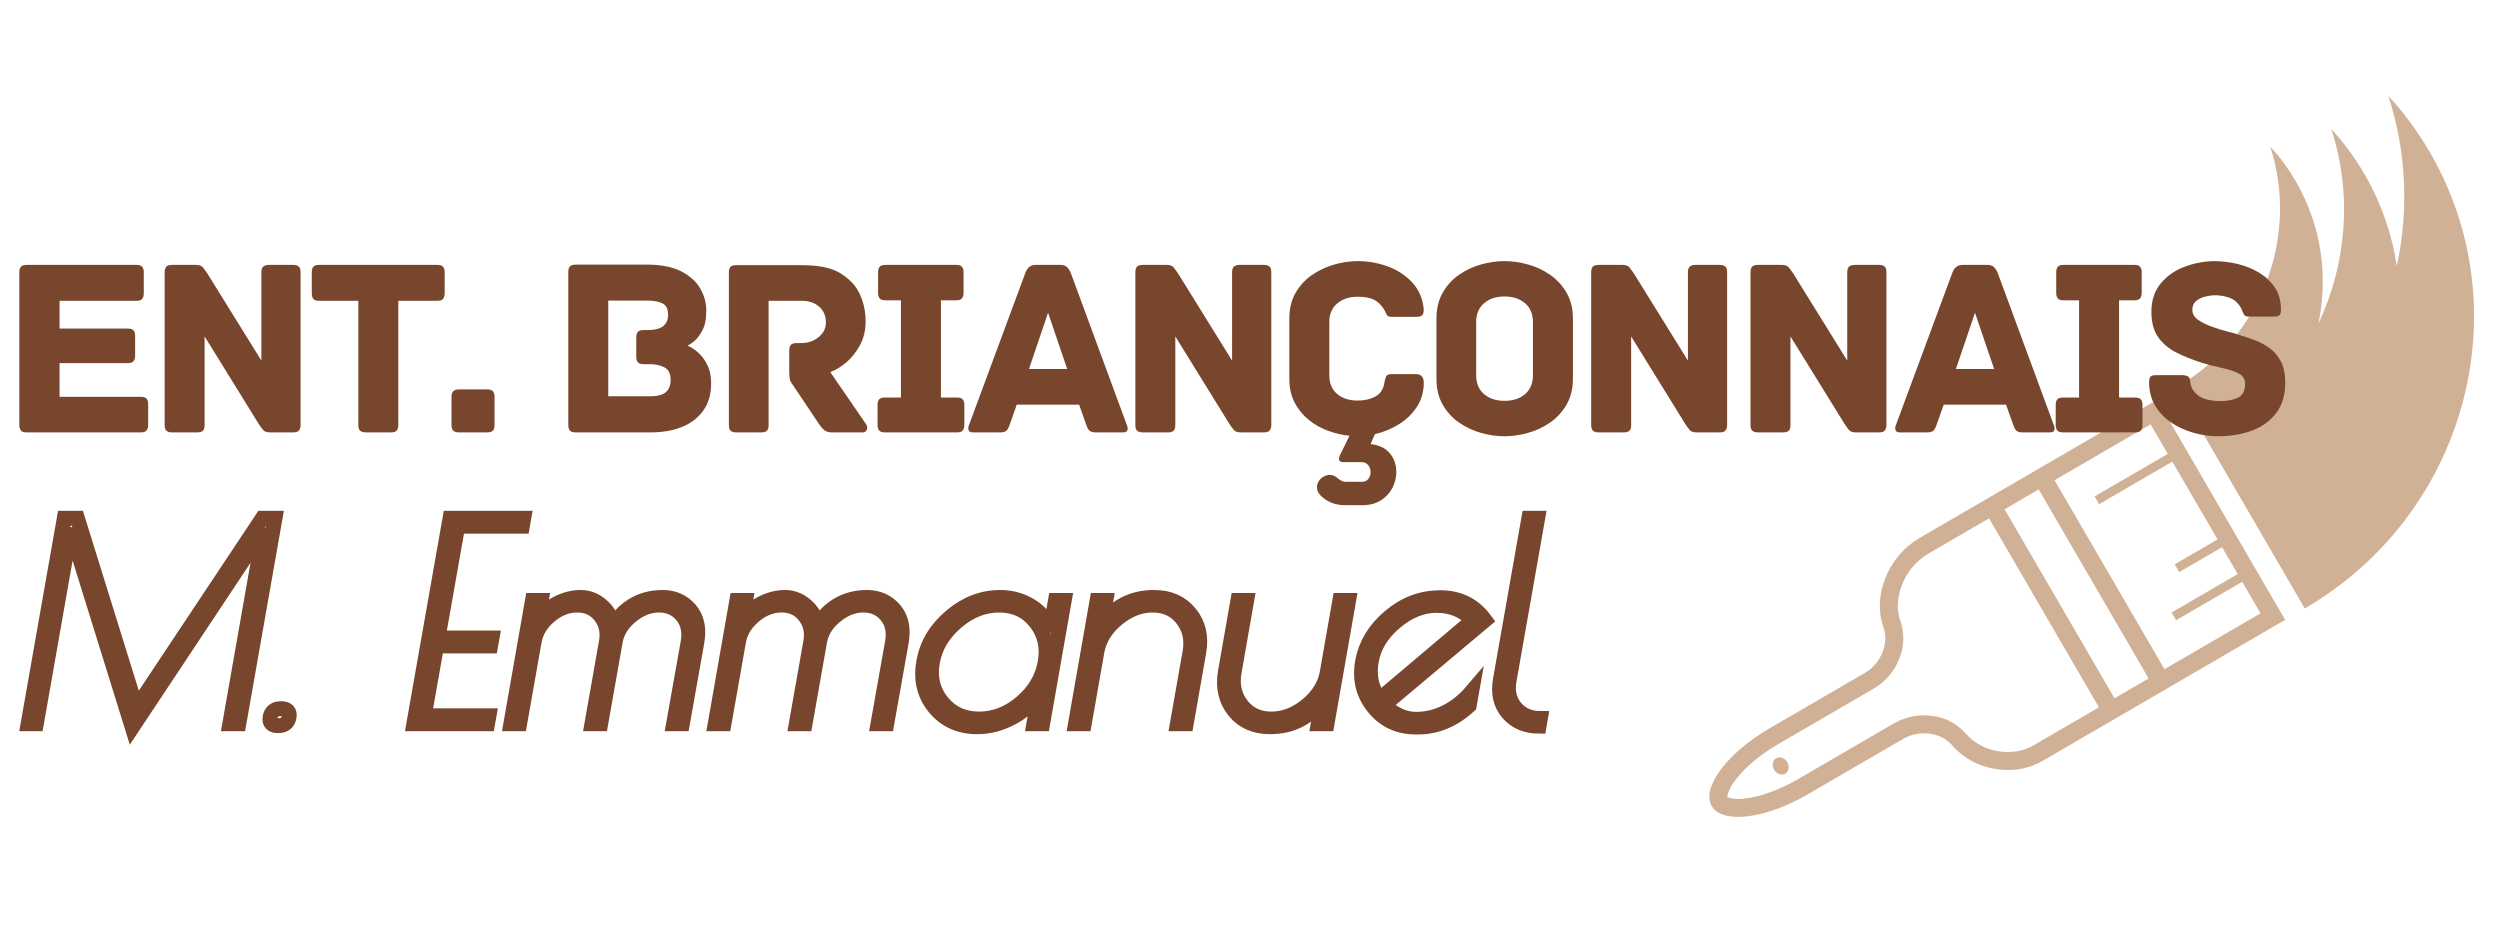
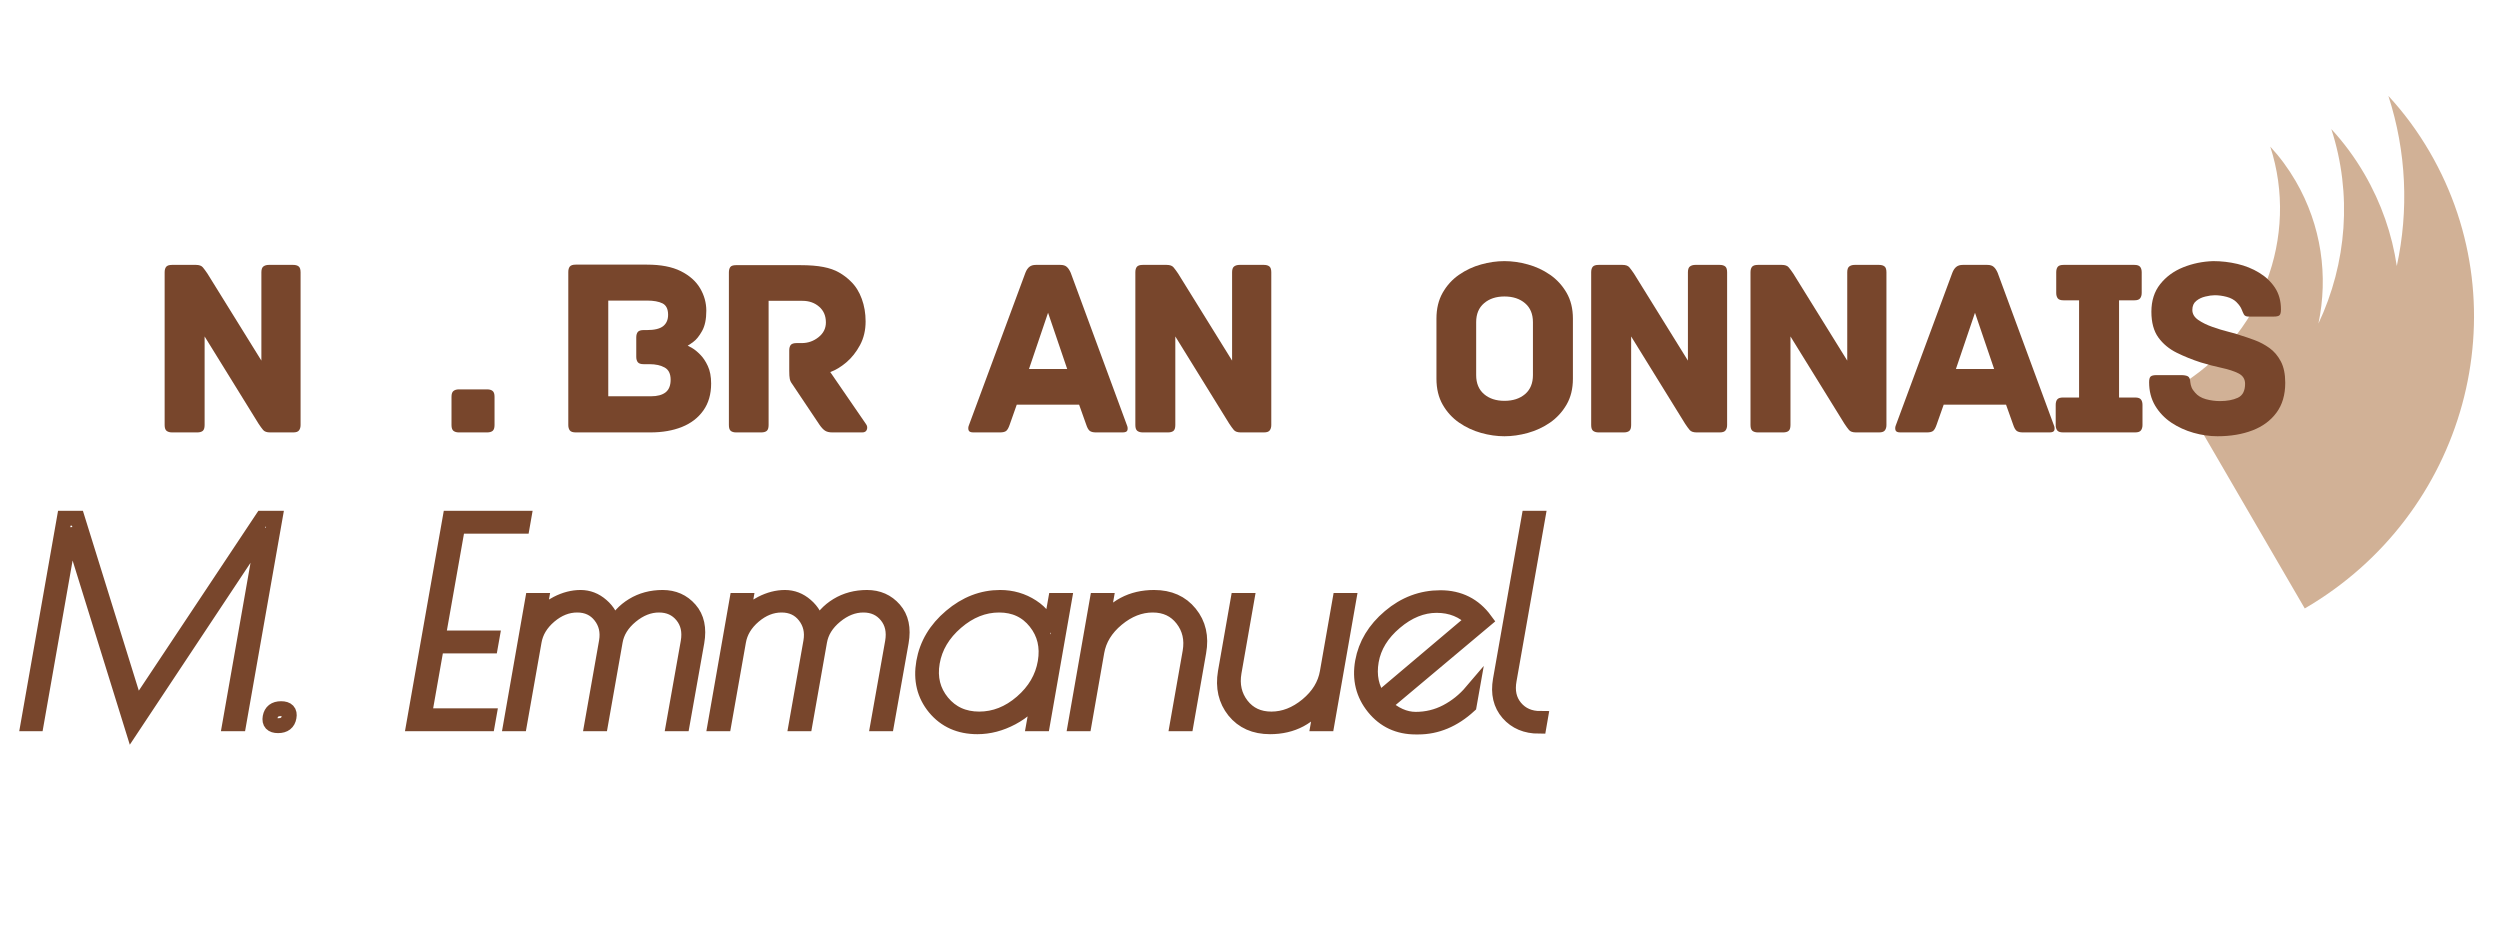
<svg xmlns="http://www.w3.org/2000/svg" width="800" viewBox="0 0 600 225" height="300" preserveAspectRatio="xMidYMid meet">
  <defs>
    <g />
    <clipPath id="2651acd14d">
      <path d="M 410 95 L 549 95 L 549 197 L 410 197 Z M 410 95 " clip-rule="nonzero" />
    </clipPath>
    <clipPath id="46727794a3">
-       <path d="M 600.906 22.5 L 603.996 194.223 L 408.277 197.742 L 405.188 26.02 Z M 600.906 22.5 " clip-rule="nonzero" />
-     </clipPath>
+       </clipPath>
    <clipPath id="b8dca342c8">
      <path d="M 600.906 22.5 L 603.996 194.223 L 408.277 197.742 L 405.188 26.02 Z M 600.906 22.5 " clip-rule="nonzero" />
    </clipPath>
    <clipPath id="5ff35b7bdf">
      <path d="M 600.605 6.77 L 604.234 208.453 L 402.551 212.082 L 398.922 10.398 Z M 600.605 6.77 " clip-rule="nonzero" />
    </clipPath>
    <clipPath id="d7d635eacf">
      <path d="M 522 23 L 594 23 L 594 147 L 522 147 Z M 522 23 " clip-rule="nonzero" />
    </clipPath>
    <clipPath id="17410fe99d">
      <path d="M 600.906 22.5 L 603.996 194.223 L 408.277 197.742 L 405.188 26.02 Z M 600.906 22.5 " clip-rule="nonzero" />
    </clipPath>
    <clipPath id="9b5ac19c49">
      <path d="M 600.906 22.5 L 603.996 194.223 L 408.277 197.742 L 405.188 26.02 Z M 600.906 22.5 " clip-rule="nonzero" />
    </clipPath>
    <clipPath id="2556aaf497">
      <path d="M 600.605 6.77 L 604.234 208.453 L 402.551 212.082 L 398.922 10.398 Z M 600.605 6.77 " clip-rule="nonzero" />
    </clipPath>
  </defs>
  <g clip-path="url(#2651acd14d)">
    <g clip-path="url(#46727794a3)">
      <g clip-path="url(#b8dca342c8)">
        <g clip-path="url(#5ff35b7bdf)">
          <path fill="#d1b196" d="M 521.352 110.789 L 532.211 129.461 L 521.941 135.434 L 523.027 137.301 L 533.297 131.328 L 537.043 137.773 L 522.105 146.457 L 521.172 147 L 522.258 148.867 L 523.191 148.324 L 538.129 139.641 L 542.527 147.199 L 519.473 160.609 L 493.098 115.254 L 516.148 101.848 L 520.266 108.926 L 503.633 118.598 L 502.699 119.141 L 503.785 121.008 L 504.719 120.465 Z M 515.664 162.824 L 507.48 167.582 L 481.102 122.23 L 489.289 117.469 Z M 428.441 185.691 C 429.312 185.184 429.539 183.941 428.941 182.914 C 428.348 181.891 427.156 181.473 426.281 181.98 C 425.406 182.488 425.184 183.73 425.777 184.758 C 426.375 185.781 427.566 186.199 428.441 185.691 Z M 414.57 191.281 C 414.73 191.387 414.918 191.453 415.098 191.5 C 416.332 191.781 417.613 191.836 418.852 191.641 C 420.895 191.375 422.895 190.863 424.824 190.141 C 427.219 189.273 429.492 188.199 431.695 186.918 C 431.684 186.902 431.684 186.902 431.684 186.902 L 454.652 173.543 C 454.652 173.543 454.68 173.551 454.68 173.551 C 457.398 171.996 460.562 171.379 463.66 171.805 C 466.789 172.156 469.691 173.668 471.766 176.035 C 473.746 178.281 476.457 179.805 479.418 180.254 C 480.926 180.527 482.449 180.566 483.953 180.316 C 485.363 180.121 486.734 179.648 487.969 178.93 L 503.746 169.754 L 477.367 124.402 L 462.805 132.871 C 459.953 134.582 457.734 137.168 456.516 140.277 C 455.922 141.746 455.574 143.297 455.492 144.871 C 455.398 146.301 455.613 147.746 456.117 149.082 C 457.125 152.066 457.004 155.336 455.766 158.23 C 454.613 161.148 452.512 163.594 449.816 165.188 C 449.816 165.188 449.797 165.199 449.797 165.199 L 426.832 178.555 C 424.629 179.836 422.57 181.281 420.621 182.914 C 419.039 184.234 417.617 185.738 416.375 187.383 C 415.594 188.363 414.996 189.484 414.629 190.699 C 414.594 190.895 414.559 191.09 414.57 191.281 Z M 490.93 111.527 L 476.965 119.648 L 460.633 129.148 C 453.16 133.492 449.309 143.066 452.027 150.512 C 453.426 154.328 451.449 159.238 447.617 161.465 L 424.664 174.816 C 414.48 180.738 408.273 189.09 410.816 193.457 C 413.355 197.824 423.684 196.562 433.867 190.641 L 456.82 177.293 C 460.652 175.062 465.895 175.773 468.523 178.875 C 473.648 184.922 483.328 186.625 490.125 182.672 C 490.125 182.672 496.633 178.887 509.652 171.316 L 517.836 166.559 L 548.434 148.762 L 517.719 95.949 Z M 490.93 111.527 " fill-opacity="1" fill-rule="evenodd" />
        </g>
      </g>
    </g>
  </g>
  <g clip-path="url(#d7d635eacf)">
    <g clip-path="url(#17410fe99d)">
      <g clip-path="url(#9b5ac19c49)">
        <g clip-path="url(#2556aaf497)">
          <path fill="#d1b196" d="M 532.555 110.629 L 536.422 117.281 L 543.461 129.387 L 553.141 146.027 C 591.785 123.551 605.223 74.465 583.133 36.48 C 580.262 31.547 576.938 27.043 573.211 23.02 C 577.562 36.406 578.125 50.484 575.23 63.852 C 574.102 56.258 571.539 48.77 567.457 41.75 C 565.16 37.805 562.5 34.203 559.52 30.98 C 564.57 46.516 563.238 63.211 556.422 77.656 C 558.805 66.312 557.184 54.156 550.949 43.441 C 549.191 40.418 547.148 37.656 544.863 35.188 C 551.844 56.652 542.926 81.008 522.301 93 L 530.09 106.391 Z M 532.555 110.629 " fill-opacity="1" fill-rule="nonzero" />
        </g>
      </g>
    </g>
  </g>
  <g fill="#78462c" fill-opacity="1">
    <g transform="translate(0.12, 103.778)">
      <g>
-         <path d="M 33.656 -8.547 C 34.352 -8.547 34.82 -8.395 35.062 -8.094 C 35.312 -7.789 35.438 -7.352 35.438 -6.781 L 35.438 -1.766 C 35.438 -1.242 35.312 -0.816 35.062 -0.484 C 34.82 -0.16 34.352 0 33.656 0 L 6.297 0 C 5.598 0 5.125 -0.16 4.875 -0.484 C 4.633 -0.816 4.516 -1.242 4.516 -1.766 L 4.516 -38.422 C 4.516 -38.992 4.633 -39.43 4.875 -39.734 C 5.125 -40.047 5.598 -40.203 6.297 -40.203 L 32.625 -40.203 C 33.312 -40.203 33.773 -40.047 34.016 -39.734 C 34.266 -39.43 34.391 -38.992 34.391 -38.422 L 34.391 -33.359 C 34.391 -32.828 34.266 -32.395 34.016 -32.062 C 33.773 -31.738 33.312 -31.578 32.625 -31.578 L 14.172 -31.578 L 14.172 -24.922 L 30.547 -24.922 C 31.234 -24.922 31.695 -24.77 31.938 -24.469 C 32.188 -24.164 32.312 -23.727 32.312 -23.156 L 32.312 -18.391 C 32.312 -17.859 32.188 -17.43 31.938 -17.109 C 31.695 -16.785 31.234 -16.625 30.547 -16.625 L 14.172 -16.625 L 14.172 -8.547 Z M 33.656 -8.547 " />
-       </g>
+         </g>
    </g>
  </g>
  <g fill="#78462c" fill-opacity="1">
    <g transform="translate(34.998, 103.778)">
      <g>
        <path d="M 35.375 -40.203 C 35.945 -40.203 36.383 -40.078 36.688 -39.828 C 36.988 -39.586 37.141 -39.117 37.141 -38.422 L 37.141 -1.766 C 37.141 -1.242 37.016 -0.816 36.766 -0.484 C 36.523 -0.16 36.062 0 35.375 0 L 29.812 0 C 29.039 0 28.488 -0.191 28.156 -0.578 C 27.832 -0.961 27.469 -1.461 27.062 -2.078 L 14.109 -23.031 L 14.109 -1.766 C 14.109 -1.078 13.957 -0.609 13.656 -0.359 C 13.352 -0.117 12.914 0 12.344 0 L 6.297 0 C 5.766 0 5.332 -0.117 5 -0.359 C 4.676 -0.609 4.516 -1.078 4.516 -1.766 L 4.516 -38.422 C 4.516 -38.992 4.633 -39.43 4.875 -39.734 C 5.125 -40.047 5.598 -40.203 6.297 -40.203 L 12.031 -40.203 C 12.812 -40.203 13.363 -40.004 13.688 -39.609 C 14.008 -39.223 14.375 -38.727 14.781 -38.125 L 27.734 -17.234 L 27.734 -38.422 C 27.734 -39.117 27.895 -39.586 28.219 -39.828 C 28.551 -40.078 28.984 -40.203 29.516 -40.203 Z M 35.375 -40.203 " />
      </g>
    </g>
  </g>
  <g fill="#78462c" fill-opacity="1">
    <g transform="translate(73.236, 103.778)">
      <g>
-         <path d="M 31.703 -40.203 C 32.398 -40.203 32.867 -40.047 33.109 -39.734 C 33.359 -39.43 33.484 -38.992 33.484 -38.422 L 33.484 -33.359 C 33.484 -32.828 33.359 -32.395 33.109 -32.062 C 32.867 -31.738 32.398 -31.578 31.703 -31.578 L 22.359 -31.578 L 22.359 -1.766 C 22.359 -1.078 22.203 -0.609 21.891 -0.359 C 21.586 -0.117 21.156 0 20.594 0 L 14.547 0 C 14.016 0 13.582 -0.117 13.25 -0.359 C 12.926 -0.609 12.766 -1.078 12.766 -1.766 L 12.766 -31.578 L 3.359 -31.578 C 2.672 -31.578 2.203 -31.738 1.953 -32.062 C 1.711 -32.395 1.594 -32.828 1.594 -33.359 L 1.594 -38.422 C 1.594 -38.992 1.711 -39.43 1.953 -39.734 C 2.203 -40.047 2.672 -40.203 3.359 -40.203 Z M 31.703 -40.203 " />
-       </g>
+         </g>
    </g>
  </g>
  <g fill="#78462c" fill-opacity="1">
    <g transform="translate(104.877, 103.778)">
      <g>
        <path d="M 12.031 -10.328 C 12.602 -10.328 13.039 -10.203 13.344 -9.953 C 13.656 -9.711 13.812 -9.242 13.812 -8.547 L 13.812 -1.766 C 13.812 -1.078 13.656 -0.609 13.344 -0.359 C 13.039 -0.117 12.602 0 12.031 0 L 5.25 0 C 4.719 0 4.289 -0.117 3.969 -0.359 C 3.645 -0.609 3.484 -1.078 3.484 -1.766 L 3.484 -8.547 C 3.484 -9.242 3.645 -9.711 3.969 -9.953 C 4.289 -10.203 4.719 -10.328 5.25 -10.328 Z M 12.031 -10.328 " />
      </g>
    </g>
  </g>
  <g fill="#78462c" fill-opacity="1">
    <g transform="translate(118.742, 103.778)">
      <g />
    </g>
  </g>
  <g fill="#78462c" fill-opacity="1">
    <g transform="translate(131.875, 103.778)">
      <g>
        <path d="M 33.172 -20.828 C 33.297 -20.785 33.648 -20.594 34.234 -20.25 C 34.828 -19.906 35.469 -19.383 36.156 -18.688 C 36.852 -18 37.469 -17.082 38 -15.938 C 38.531 -14.801 38.797 -13.398 38.797 -11.734 C 38.797 -9.16 38.172 -7 36.922 -5.25 C 35.68 -3.5 33.973 -2.188 31.797 -1.312 C 29.617 -0.438 27.102 0 24.25 0 L 6.297 0 C 5.598 0 5.125 -0.16 4.875 -0.484 C 4.633 -0.816 4.516 -1.242 4.516 -1.766 L 4.516 -38.484 C 4.516 -39.055 4.633 -39.492 4.875 -39.797 C 5.125 -40.109 5.598 -40.266 6.297 -40.266 L 23.406 -40.266 C 26.738 -40.266 29.441 -39.742 31.516 -38.703 C 33.598 -37.66 35.141 -36.297 36.141 -34.609 C 37.141 -32.922 37.641 -31.117 37.641 -29.203 C 37.641 -27.16 37.301 -25.539 36.625 -24.344 C 35.957 -23.145 35.266 -22.281 34.547 -21.75 C 33.836 -21.219 33.379 -20.91 33.172 -20.828 Z M 24.375 -8.672 C 25.883 -8.672 27.047 -8.984 27.859 -9.609 C 28.672 -10.242 29.078 -11.254 29.078 -12.641 C 29.078 -14.066 28.598 -15.047 27.641 -15.578 C 26.68 -16.109 25.473 -16.375 24.016 -16.375 L 22.609 -16.375 C 21.91 -16.375 21.438 -16.535 21.188 -16.859 C 20.945 -17.18 20.828 -17.609 20.828 -18.141 L 20.828 -22.781 C 20.828 -23.352 20.945 -23.789 21.188 -24.094 C 21.438 -24.406 21.91 -24.562 22.609 -24.562 L 23.406 -24.562 C 25.195 -24.562 26.488 -24.875 27.281 -25.5 C 28.07 -26.133 28.469 -27.039 28.469 -28.219 C 28.469 -29.602 28.02 -30.52 27.125 -30.969 C 26.227 -31.414 24.988 -31.641 23.406 -31.641 L 14.109 -31.641 L 14.109 -8.672 Z M 24.375 -8.672 " />
      </g>
    </g>
  </g>
  <g fill="#78462c" fill-opacity="1">
    <g transform="translate(170.418, 103.778)">
      <g>
        <path d="M 37.453 -1.953 C 37.734 -1.547 37.789 -1.117 37.625 -0.672 C 37.469 -0.223 37.102 0 36.531 0 L 29.328 0 C 28.586 0 28.004 -0.141 27.578 -0.422 C 27.148 -0.711 26.711 -1.18 26.266 -1.828 L 19.672 -11.672 C 19.391 -12.035 19.207 -12.43 19.125 -12.859 C 19.039 -13.285 19 -13.926 19 -14.781 L 19 -19.672 C 19 -20.242 19.117 -20.68 19.359 -20.984 C 19.609 -21.285 20.078 -21.438 20.766 -21.438 L 22 -21.438 C 23.5 -21.438 24.836 -21.906 26.016 -22.844 C 27.203 -23.781 27.797 -24.961 27.797 -26.391 C 27.797 -27.984 27.254 -29.242 26.172 -30.172 C 25.098 -31.109 23.766 -31.578 22.172 -31.578 L 14.047 -31.578 L 14.047 -1.766 C 14.047 -1.078 13.895 -0.609 13.594 -0.359 C 13.289 -0.117 12.852 0 12.281 0 L 6.234 0 C 5.703 0 5.281 -0.117 4.969 -0.359 C 4.664 -0.609 4.516 -1.078 4.516 -1.766 L 4.516 -38.359 C 4.516 -38.93 4.625 -39.367 4.844 -39.672 C 5.07 -39.984 5.535 -40.141 6.234 -40.141 L 21.625 -40.141 C 23.863 -40.141 25.719 -39.992 27.188 -39.703 C 28.656 -39.422 29.906 -38.984 30.938 -38.391 C 31.977 -37.805 32.926 -37.086 33.781 -36.234 C 34.926 -35.129 35.801 -33.738 36.406 -32.062 C 37.02 -30.395 37.328 -28.586 37.328 -26.641 C 37.328 -24.516 36.879 -22.617 35.984 -20.953 C 35.086 -19.285 33.988 -17.898 32.688 -16.797 C 31.383 -15.703 30.102 -14.93 28.844 -14.484 Z M 37.453 -1.953 " />
      </g>
    </g>
  </g>
  <g fill="#78462c" fill-opacity="1">
    <g transform="translate(207.678, 103.778)">
      <g>
-         <path d="M 22 -8.375 C 22.688 -8.375 23.148 -8.219 23.391 -7.906 C 23.641 -7.602 23.766 -7.164 23.766 -6.594 L 23.766 -1.766 C 23.766 -1.242 23.641 -0.816 23.391 -0.484 C 23.148 -0.16 22.688 0 22 0 L 4.703 0 C 4.016 0 3.547 -0.16 3.297 -0.484 C 3.055 -0.816 2.938 -1.242 2.938 -1.766 L 2.938 -6.594 C 2.938 -7.164 3.055 -7.602 3.297 -7.906 C 3.547 -8.219 4.016 -8.375 4.703 -8.375 L 8.547 -8.375 L 8.547 -31.703 L 4.828 -31.703 C 4.129 -31.703 3.66 -31.863 3.422 -32.188 C 3.18 -32.52 3.062 -32.953 3.062 -33.484 L 3.062 -38.422 C 3.062 -38.992 3.18 -39.43 3.422 -39.734 C 3.66 -40.047 4.129 -40.203 4.828 -40.203 L 21.812 -40.203 C 22.5 -40.203 22.961 -40.047 23.203 -39.734 C 23.453 -39.43 23.578 -38.992 23.578 -38.422 L 23.578 -33.484 C 23.578 -32.953 23.453 -32.52 23.203 -32.188 C 22.961 -31.863 22.5 -31.703 21.812 -31.703 L 18.141 -31.703 L 18.141 -8.375 Z M 22 -8.375 " />
-       </g>
+         </g>
    </g>
  </g>
  <g fill="#78462c" fill-opacity="1">
    <g transform="translate(231.378, 103.778)">
      <g>
        <path d="M 39.094 -1.703 C 39.258 -1.336 39.301 -0.961 39.219 -0.578 C 39.133 -0.191 38.75 0 38.062 0 L 31.641 0 C 30.992 0 30.504 -0.117 30.172 -0.359 C 29.848 -0.609 29.566 -1.098 29.328 -1.828 L 27.609 -6.656 L 12.641 -6.656 L 10.938 -1.828 C 10.688 -1.098 10.41 -0.609 10.109 -0.359 C 9.805 -0.117 9.305 0 8.609 0 L 2.203 0 C 1.547 0 1.164 -0.191 1.062 -0.578 C 0.969 -0.961 1 -1.336 1.156 -1.703 L 14.719 -38.312 C 14.969 -38.957 15.285 -39.43 15.672 -39.734 C 16.055 -40.047 16.578 -40.203 17.234 -40.203 L 23.094 -40.203 C 23.781 -40.203 24.297 -40.047 24.641 -39.734 C 24.992 -39.43 25.312 -38.957 25.594 -38.312 Z M 20.156 -28.719 L 15.578 -15.219 L 24.75 -15.219 Z M 20.156 -28.719 " />
      </g>
    </g>
  </g>
  <g fill="#78462c" fill-opacity="1">
    <g transform="translate(267.967, 103.778)">
      <g>
        <path d="M 35.375 -40.203 C 35.945 -40.203 36.383 -40.078 36.688 -39.828 C 36.988 -39.586 37.141 -39.117 37.141 -38.422 L 37.141 -1.766 C 37.141 -1.242 37.016 -0.816 36.766 -0.484 C 36.523 -0.16 36.062 0 35.375 0 L 29.812 0 C 29.039 0 28.488 -0.191 28.156 -0.578 C 27.832 -0.961 27.469 -1.461 27.062 -2.078 L 14.109 -23.031 L 14.109 -1.766 C 14.109 -1.078 13.957 -0.609 13.656 -0.359 C 13.352 -0.117 12.914 0 12.344 0 L 6.297 0 C 5.766 0 5.332 -0.117 5 -0.359 C 4.676 -0.609 4.516 -1.078 4.516 -1.766 L 4.516 -38.422 C 4.516 -38.992 4.633 -39.43 4.875 -39.734 C 5.125 -40.047 5.598 -40.203 6.297 -40.203 L 12.031 -40.203 C 12.812 -40.203 13.363 -40.004 13.688 -39.609 C 14.008 -39.223 14.375 -38.727 14.781 -38.125 L 27.734 -17.234 L 27.734 -38.422 C 27.734 -39.117 27.895 -39.586 28.219 -39.828 C 28.551 -40.078 28.984 -40.203 29.516 -40.203 Z M 35.375 -40.203 " />
      </g>
    </g>
  </g>
  <g fill="#78462c" fill-opacity="1">
    <g transform="translate(306.205, 103.778)">
      <g>
-         <path d="M 35.5 -11.906 C 35.5 -9.75 34.945 -7.828 33.844 -6.141 C 32.75 -4.453 31.312 -3.055 29.531 -1.953 C 27.758 -0.859 25.836 -0.066 23.766 0.422 L 22.734 2.812 C 24.598 3.008 26.031 3.629 27.031 4.672 C 28.031 5.711 28.629 6.945 28.828 8.375 C 29.035 9.801 28.863 11.203 28.312 12.578 C 27.77 13.961 26.852 15.125 25.562 16.062 C 24.281 17 22.68 17.469 20.766 17.469 L 16.672 17.469 C 15.41 17.469 14.289 17.266 13.312 16.859 C 12.344 16.453 11.508 15.906 10.812 15.219 C 10.125 14.52 9.805 13.789 9.859 13.031 C 9.922 12.281 10.227 11.641 10.781 11.109 C 11.332 10.586 11.984 10.285 12.734 10.203 C 13.492 10.117 14.219 10.406 14.906 11.062 C 15.156 11.258 15.441 11.441 15.766 11.609 C 16.086 11.773 16.43 11.859 16.797 11.859 L 20.656 11.859 C 21.344 11.859 21.859 11.625 22.203 11.156 C 22.555 10.688 22.734 10.145 22.734 9.531 C 22.734 8.914 22.555 8.375 22.203 7.906 C 21.859 7.438 21.344 7.18 20.656 7.141 L 16.25 7.141 C 15.188 7.141 14.898 6.57 15.391 5.438 C 15.879 4.5 16.305 3.641 16.672 2.859 C 17.047 2.086 17.375 1.398 17.656 0.797 C 15.945 0.629 14.234 0.234 12.516 -0.391 C 10.805 -1.023 9.258 -1.898 7.875 -3.016 C 6.488 -4.141 5.367 -5.516 4.516 -7.141 C 3.66 -8.773 3.234 -10.691 3.234 -12.891 L 3.234 -27.312 C 3.234 -29.707 3.734 -31.77 4.734 -33.5 C 5.734 -35.238 7.047 -36.664 8.672 -37.781 C 10.305 -38.906 12.078 -39.738 13.984 -40.281 C 15.898 -40.832 17.773 -41.109 19.609 -41.109 C 22.141 -41.109 24.562 -40.68 26.875 -39.828 C 29.195 -38.973 31.148 -37.691 32.734 -35.984 C 34.328 -34.273 35.25 -32.117 35.5 -29.516 C 35.5 -28.773 35.352 -28.289 35.062 -28.062 C 34.781 -27.844 34.297 -27.734 33.609 -27.734 L 27.734 -27.734 C 27.086 -27.734 26.68 -27.957 26.516 -28.406 C 26.348 -28.852 26.145 -29.258 25.906 -29.625 C 25.25 -30.645 24.453 -31.391 23.516 -31.859 C 22.578 -32.328 21.273 -32.562 19.609 -32.562 C 17.617 -32.562 15.988 -32.02 14.719 -30.938 C 13.457 -29.863 12.828 -28.367 12.828 -26.453 L 12.828 -13.75 C 12.828 -11.789 13.457 -10.281 14.719 -9.219 C 15.988 -8.164 17.617 -7.641 19.609 -7.641 C 21.273 -7.641 22.695 -7.961 23.875 -8.609 C 25.062 -9.266 25.781 -10.328 26.031 -11.797 C 26.102 -12.398 26.234 -12.914 26.422 -13.344 C 26.609 -13.77 27.023 -13.984 27.672 -13.984 L 33.656 -13.984 C 34.883 -13.984 35.5 -13.289 35.5 -11.906 Z M 35.5 -11.906 " />
-       </g>
+         </g>
    </g>
  </g>
  <g fill="#78462c" fill-opacity="1">
    <g transform="translate(341.389, 103.778)">
      <g>
        <path d="M 36.109 -12.891 C 36.109 -10.484 35.598 -8.406 34.578 -6.656 C 33.555 -4.906 32.234 -3.469 30.609 -2.344 C 28.984 -1.227 27.211 -0.406 25.297 0.125 C 23.379 0.656 21.504 0.922 19.672 0.922 C 17.836 0.922 15.973 0.656 14.078 0.125 C 12.18 -0.406 10.422 -1.227 8.797 -2.344 C 7.172 -3.469 5.859 -4.906 4.859 -6.656 C 3.859 -8.406 3.359 -10.484 3.359 -12.891 L 3.359 -27.312 C 3.359 -29.707 3.859 -31.781 4.859 -33.531 C 5.859 -35.289 7.172 -36.727 8.797 -37.844 C 10.422 -38.969 12.18 -39.789 14.078 -40.312 C 15.973 -40.844 17.836 -41.109 19.672 -41.109 C 21.504 -41.109 23.379 -40.844 25.297 -40.312 C 27.211 -39.789 28.984 -38.969 30.609 -37.844 C 32.234 -36.727 33.555 -35.289 34.578 -33.531 C 35.598 -31.781 36.109 -29.707 36.109 -27.312 Z M 26.516 -26.453 C 26.516 -28.41 25.883 -29.926 24.625 -31 C 23.363 -32.082 21.711 -32.625 19.672 -32.625 C 17.672 -32.625 16.039 -32.082 14.781 -31 C 13.52 -29.926 12.891 -28.41 12.891 -26.453 L 12.891 -13.75 C 12.891 -11.789 13.52 -10.27 14.781 -9.188 C 16.039 -8.113 17.672 -7.578 19.672 -7.578 C 21.711 -7.578 23.363 -8.113 24.625 -9.188 C 25.883 -10.27 26.516 -11.789 26.516 -13.75 Z M 26.516 -26.453 " />
      </g>
    </g>
  </g>
  <g fill="#78462c" fill-opacity="1">
    <g transform="translate(377.366, 103.778)">
      <g>
        <path d="M 35.375 -40.203 C 35.945 -40.203 36.383 -40.078 36.688 -39.828 C 36.988 -39.586 37.141 -39.117 37.141 -38.422 L 37.141 -1.766 C 37.141 -1.242 37.016 -0.816 36.766 -0.484 C 36.523 -0.16 36.062 0 35.375 0 L 29.812 0 C 29.039 0 28.488 -0.191 28.156 -0.578 C 27.832 -0.961 27.469 -1.461 27.062 -2.078 L 14.109 -23.031 L 14.109 -1.766 C 14.109 -1.078 13.957 -0.609 13.656 -0.359 C 13.352 -0.117 12.914 0 12.344 0 L 6.297 0 C 5.766 0 5.332 -0.117 5 -0.359 C 4.676 -0.609 4.516 -1.078 4.516 -1.766 L 4.516 -38.422 C 4.516 -38.992 4.633 -39.43 4.875 -39.734 C 5.125 -40.047 5.598 -40.203 6.297 -40.203 L 12.031 -40.203 C 12.812 -40.203 13.363 -40.004 13.688 -39.609 C 14.008 -39.223 14.375 -38.727 14.781 -38.125 L 27.734 -17.234 L 27.734 -38.422 C 27.734 -39.117 27.895 -39.586 28.219 -39.828 C 28.551 -40.078 28.984 -40.203 29.516 -40.203 Z M 35.375 -40.203 " />
      </g>
    </g>
  </g>
  <g fill="#78462c" fill-opacity="1">
    <g transform="translate(415.604, 103.778)">
      <g>
        <path d="M 35.375 -40.203 C 35.945 -40.203 36.383 -40.078 36.688 -39.828 C 36.988 -39.586 37.141 -39.117 37.141 -38.422 L 37.141 -1.766 C 37.141 -1.242 37.016 -0.816 36.766 -0.484 C 36.523 -0.16 36.062 0 35.375 0 L 29.812 0 C 29.039 0 28.488 -0.191 28.156 -0.578 C 27.832 -0.961 27.469 -1.461 27.062 -2.078 L 14.109 -23.031 L 14.109 -1.766 C 14.109 -1.078 13.957 -0.609 13.656 -0.359 C 13.352 -0.117 12.914 0 12.344 0 L 6.297 0 C 5.766 0 5.332 -0.117 5 -0.359 C 4.676 -0.609 4.516 -1.078 4.516 -1.766 L 4.516 -38.422 C 4.516 -38.992 4.633 -39.43 4.875 -39.734 C 5.125 -40.047 5.598 -40.203 6.297 -40.203 L 12.031 -40.203 C 12.812 -40.203 13.363 -40.004 13.688 -39.609 C 14.008 -39.223 14.375 -38.727 14.781 -38.125 L 27.734 -17.234 L 27.734 -38.422 C 27.734 -39.117 27.895 -39.586 28.219 -39.828 C 28.551 -40.078 28.984 -40.203 29.516 -40.203 Z M 35.375 -40.203 " />
      </g>
    </g>
  </g>
  <g fill="#78462c" fill-opacity="1">
    <g transform="translate(453.842, 103.778)">
      <g>
        <path d="M 39.094 -1.703 C 39.258 -1.336 39.301 -0.961 39.219 -0.578 C 39.133 -0.191 38.75 0 38.062 0 L 31.641 0 C 30.992 0 30.504 -0.117 30.172 -0.359 C 29.848 -0.609 29.566 -1.098 29.328 -1.828 L 27.609 -6.656 L 12.641 -6.656 L 10.938 -1.828 C 10.688 -1.098 10.41 -0.609 10.109 -0.359 C 9.805 -0.117 9.305 0 8.609 0 L 2.203 0 C 1.547 0 1.164 -0.191 1.062 -0.578 C 0.969 -0.961 1 -1.336 1.156 -1.703 L 14.719 -38.312 C 14.969 -38.957 15.285 -39.43 15.672 -39.734 C 16.055 -40.047 16.578 -40.203 17.234 -40.203 L 23.094 -40.203 C 23.781 -40.203 24.297 -40.047 24.641 -39.734 C 24.992 -39.43 25.312 -38.957 25.594 -38.312 Z M 20.156 -28.719 L 15.578 -15.219 L 24.75 -15.219 Z M 20.156 -28.719 " />
      </g>
    </g>
  </g>
  <g fill="#78462c" fill-opacity="1">
    <g transform="translate(490.431, 103.778)">
      <g>
        <path d="M 22 -8.375 C 22.688 -8.375 23.148 -8.219 23.391 -7.906 C 23.641 -7.602 23.766 -7.164 23.766 -6.594 L 23.766 -1.766 C 23.766 -1.242 23.641 -0.816 23.391 -0.484 C 23.148 -0.16 22.688 0 22 0 L 4.703 0 C 4.016 0 3.547 -0.16 3.297 -0.484 C 3.055 -0.816 2.938 -1.242 2.938 -1.766 L 2.938 -6.594 C 2.938 -7.164 3.055 -7.602 3.297 -7.906 C 3.547 -8.219 4.016 -8.375 4.703 -8.375 L 8.547 -8.375 L 8.547 -31.703 L 4.828 -31.703 C 4.129 -31.703 3.66 -31.863 3.422 -32.188 C 3.18 -32.52 3.062 -32.953 3.062 -33.484 L 3.062 -38.422 C 3.062 -38.992 3.18 -39.43 3.422 -39.734 C 3.66 -40.047 4.129 -40.203 4.828 -40.203 L 21.812 -40.203 C 22.5 -40.203 22.961 -40.047 23.203 -39.734 C 23.453 -39.43 23.578 -38.992 23.578 -38.422 L 23.578 -33.484 C 23.578 -32.953 23.453 -32.52 23.203 -32.188 C 22.961 -31.863 22.5 -31.703 21.812 -31.703 L 18.141 -31.703 L 18.141 -8.375 Z M 22 -8.375 " />
      </g>
    </g>
  </g>
  <g fill="#78462c" fill-opacity="1">
    <g transform="translate(514.131, 103.778)">
      <g>
        <path d="M 23.453 -23.344 C 24.555 -23.008 25.738 -22.609 27 -22.141 C 28.258 -21.672 29.441 -21.039 30.547 -20.25 C 31.648 -19.457 32.555 -18.391 33.266 -17.047 C 33.973 -15.703 34.328 -13.988 34.328 -11.906 C 34.328 -9.02 33.625 -6.629 32.219 -4.734 C 30.82 -2.836 28.898 -1.422 26.453 -0.484 C 24.004 0.453 21.211 0.922 18.078 0.922 C 16.172 0.922 14.25 0.645 12.312 0.094 C 10.375 -0.457 8.598 -1.27 6.984 -2.344 C 5.379 -3.426 4.086 -4.781 3.109 -6.406 C 2.141 -8.039 1.656 -9.914 1.656 -12.031 C 1.656 -12.727 1.773 -13.188 2.016 -13.406 C 2.254 -13.633 2.723 -13.75 3.422 -13.75 L 9.344 -13.75 C 10.039 -13.75 10.57 -13.656 10.938 -13.469 C 11.301 -13.289 11.504 -12.812 11.547 -12.031 C 11.586 -11.625 11.688 -11.219 11.844 -10.812 C 12.008 -10.406 12.297 -9.977 12.703 -9.531 C 13.316 -8.801 14.18 -8.281 15.297 -7.969 C 16.422 -7.664 17.551 -7.516 18.688 -7.516 C 20.363 -7.516 21.781 -7.781 22.938 -8.312 C 24.102 -8.844 24.688 -9.961 24.688 -11.672 C 24.688 -12.805 24.156 -13.641 23.094 -14.172 C 22.031 -14.703 20.691 -15.141 19.078 -15.484 C 17.473 -15.828 15.797 -16.266 14.047 -16.797 C 12.016 -17.453 10.094 -18.227 8.281 -19.125 C 6.469 -20.02 5 -21.238 3.875 -22.781 C 2.758 -24.332 2.203 -26.391 2.203 -28.953 C 2.203 -31.598 2.906 -33.805 4.312 -35.578 C 5.719 -37.359 7.555 -38.707 9.828 -39.625 C 12.109 -40.539 14.516 -41.035 17.047 -41.109 C 19.004 -41.109 20.938 -40.883 22.844 -40.438 C 24.758 -39.988 26.5 -39.285 28.062 -38.328 C 29.633 -37.379 30.898 -36.18 31.859 -34.734 C 32.816 -33.285 33.297 -31.547 33.297 -29.516 C 33.297 -28.773 33.172 -28.301 32.922 -28.094 C 32.68 -27.895 32.219 -27.797 31.531 -27.797 L 25.531 -27.797 C 24.969 -27.797 24.594 -27.969 24.406 -28.312 C 24.219 -28.664 24.047 -29.047 23.891 -29.453 C 23.766 -29.773 23.609 -30.066 23.422 -30.328 C 23.242 -30.598 22.973 -30.914 22.609 -31.281 C 22.035 -31.852 21.258 -32.27 20.281 -32.531 C 19.301 -32.789 18.344 -32.922 17.406 -32.922 C 16.758 -32.922 16.008 -32.816 15.156 -32.609 C 14.301 -32.41 13.566 -32.055 12.953 -31.547 C 12.336 -31.047 12.031 -30.328 12.031 -29.391 C 12.031 -28.453 12.5 -27.656 13.438 -27 C 14.375 -26.352 15.504 -25.797 16.828 -25.328 C 18.148 -24.859 19.43 -24.469 20.672 -24.156 C 21.922 -23.852 22.848 -23.582 23.453 -23.344 Z M 23.453 -23.344 " />
      </g>
    </g>
  </g>
  <path stroke-linecap="butt" transform="matrix(0.77, 0, 0, 0.77, 1.807, 103.624)" fill="none" stroke-linejoin="miter" d="M 83.373 26.948 L 72.093 91 L 69.278 91 L 79.954 30.286 L 38.878 92.187 L 19.656 30.286 L 8.979 91 L 6.418 91 L 17.698 26.948 L 21.781 26.948 L 40.151 86.04 L 79.432 26.948 Z M 84.326 91.604 C 82.369 91.604 81.542 90.721 81.846 88.956 C 82.166 87.191 83.307 86.309 85.265 86.309 C 87.237 86.309 88.064 87.191 87.745 88.956 C 87.44 90.721 86.299 91.604 84.326 91.604 Z M 137.925 26.948 L 160.9 26.948 L 160.464 29.433 L 140.324 29.433 L 134.172 64.272 L 151 64.272 L 150.559 66.752 L 133.736 66.752 L 129.896 88.52 L 150.062 88.52 L 149.621 91 L 126.645 91 Z M 188.907 60.686 C 190.215 57.947 192.219 55.756 194.912 54.118 C 197.625 52.465 200.714 51.638 204.193 51.638 C 207.668 51.638 210.493 52.885 212.678 55.391 C 214.875 57.891 215.605 61.274 214.864 65.545 L 210.34 91 L 207.612 91 L 212.136 65.545 C 212.704 62.248 212.095 59.504 210.3 57.308 C 208.509 55.112 206.09 54.011 203.047 54.011 C 199.999 54.011 197.098 55.153 194.329 57.43 C 191.565 59.712 189.921 62.36 189.409 65.377 L 184.885 91 L 182.151 91 L 186.675 65.377 C 187.193 62.304 186.569 59.641 184.804 57.389 C 183.034 55.137 180.62 54.011 177.546 54.011 C 174.473 54.011 171.597 55.153 168.914 57.43 C 166.246 59.712 164.654 62.36 164.141 65.377 L 159.617 91 L 156.884 91 L 163.619 52.576 L 166.348 52.576 L 165.409 57.952 C 166.9 56.243 168.863 54.762 171.313 53.514 C 173.757 52.262 176.192 51.638 178.611 51.638 C 181.025 51.638 183.201 52.475 185.133 54.159 C 187.081 55.827 188.339 58.003 188.907 60.686 Z M 252.609 60.686 C 253.917 57.947 255.921 55.756 258.614 54.118 C 261.327 52.465 264.416 51.638 267.895 51.638 C 271.369 51.638 274.194 52.885 276.38 55.391 C 278.576 57.891 279.307 61.274 278.566 65.545 L 274.042 91 L 271.314 91 L 275.838 65.545 C 276.406 62.248 275.797 59.504 274.002 57.308 C 272.206 55.112 269.792 54.011 266.744 54.011 C 263.701 54.011 260.795 55.153 258.031 57.43 C 255.266 59.712 253.623 62.36 253.111 65.377 L 248.587 91 L 245.853 91 L 250.377 65.377 C 250.895 62.304 250.266 59.641 248.501 57.389 C 246.736 55.137 244.316 54.011 241.248 54.011 C 238.174 54.011 235.299 55.153 232.616 57.43 C 229.948 59.712 228.355 62.36 227.843 65.377 L 223.314 91 L 220.585 91 L 227.321 52.576 L 230.049 52.576 L 229.111 57.952 C 230.602 56.243 232.565 54.762 235.015 53.514 C 237.459 52.262 239.894 51.638 242.308 51.638 C 244.727 51.638 246.903 52.475 248.835 54.159 C 250.783 55.827 252.041 58.003 252.609 60.686 Z M 329.366 52.576 L 322.63 91 L 319.896 91 L 321.606 81.43 C 319.44 84.681 316.59 87.247 313.06 89.124 C 309.53 91 305.944 91.938 302.302 91.938 C 296.728 91.938 292.301 89.965 289.019 86.015 C 285.753 82.053 284.597 77.316 285.56 71.798 C 286.529 66.265 289.354 61.528 294.025 57.577 C 298.691 53.616 303.814 51.638 309.388 51.638 C 313.029 51.638 316.346 52.601 319.333 54.534 C 322.321 56.466 324.187 59.033 324.923 62.228 L 326.632 52.576 Z M 288.248 71.879 C 287.427 76.662 288.456 80.806 291.332 84.305 C 294.213 87.795 298.052 89.539 302.865 89.539 C 307.673 89.539 312.091 87.795 316.123 84.305 C 320.17 80.806 322.6 76.647 323.421 71.839 C 324.253 67.016 323.259 62.841 320.439 59.306 C 317.629 55.776 313.836 54.011 309.058 54.011 C 304.275 54.011 299.817 55.792 295.689 59.352 C 291.565 62.907 289.08 67.087 288.248 71.879 Z M 335.604 91 L 332.875 91 L 339.611 52.576 L 342.339 52.576 L 340.985 60.351 C 344.916 54.539 350.378 51.638 357.372 51.638 C 362.155 51.638 365.877 53.291 368.545 56.598 C 371.228 59.895 372.146 63.901 371.299 68.628 L 367.379 91 L 364.63 91 L 368.571 68.628 C 369.25 64.693 368.464 61.274 366.212 58.368 C 363.96 55.467 360.867 54.011 356.936 54.011 C 353.015 54.011 349.303 55.467 345.798 58.368 C 342.299 61.274 340.204 64.693 339.524 68.628 Z M 415.272 52.576 L 418.005 52.576 L 411.27 91 L 408.536 91 L 409.896 83.225 C 405.96 89.032 400.498 91.938 393.504 91.938 C 388.726 91.938 385.008 90.29 382.351 86.998 C 379.708 83.687 378.785 79.67 379.576 74.948 L 383.497 52.576 L 386.231 52.576 L 382.31 74.948 C 381.63 78.878 382.406 82.297 384.643 85.203 C 386.895 88.094 389.989 89.539 393.925 89.539 C 397.855 89.539 401.573 88.094 405.077 85.203 C 408.582 82.297 410.672 78.878 411.351 74.948 Z M 439.693 92.02 L 438.922 92.02 C 433.51 92.02 429.153 89.986 425.847 85.913 C 422.555 81.84 421.383 77.098 422.342 71.692 C 423.316 66.285 426.141 61.609 430.807 57.663 C 435.478 53.702 440.747 51.719 446.61 51.719 C 452.479 51.719 457.119 54.052 460.543 58.723 L 429.016 85.183 C 432.212 88.145 435.513 89.626 438.922 89.626 C 442.34 89.626 445.54 88.845 448.533 87.288 C 451.52 85.72 454.127 83.626 456.348 81.014 L 455.577 85.37 C 450.739 89.803 445.444 92.02 439.693 92.02 Z M 445.444 54.118 C 440.93 54.118 436.604 55.868 432.475 59.372 C 428.347 62.862 425.882 66.884 425.076 71.443 C 424.284 76.003 425.116 79.984 427.576 83.392 L 456.764 58.723 C 453.752 55.655 449.978 54.118 445.444 54.118 Z M 477.767 89.372 L 477.351 91.771 C 473.308 91.771 470.103 90.422 467.74 87.729 C 465.376 85.015 464.565 81.556 465.3 77.342 L 474.181 26.948 L 476.935 26.948 L 468.054 77.342 C 467.415 80.806 468.044 83.676 469.951 85.954 C 471.868 88.236 474.475 89.372 477.767 89.372 Z M 477.767 89.372 " stroke="#78462c" stroke-width="4.644" stroke-opacity="1" stroke-miterlimit="4" />
</svg>